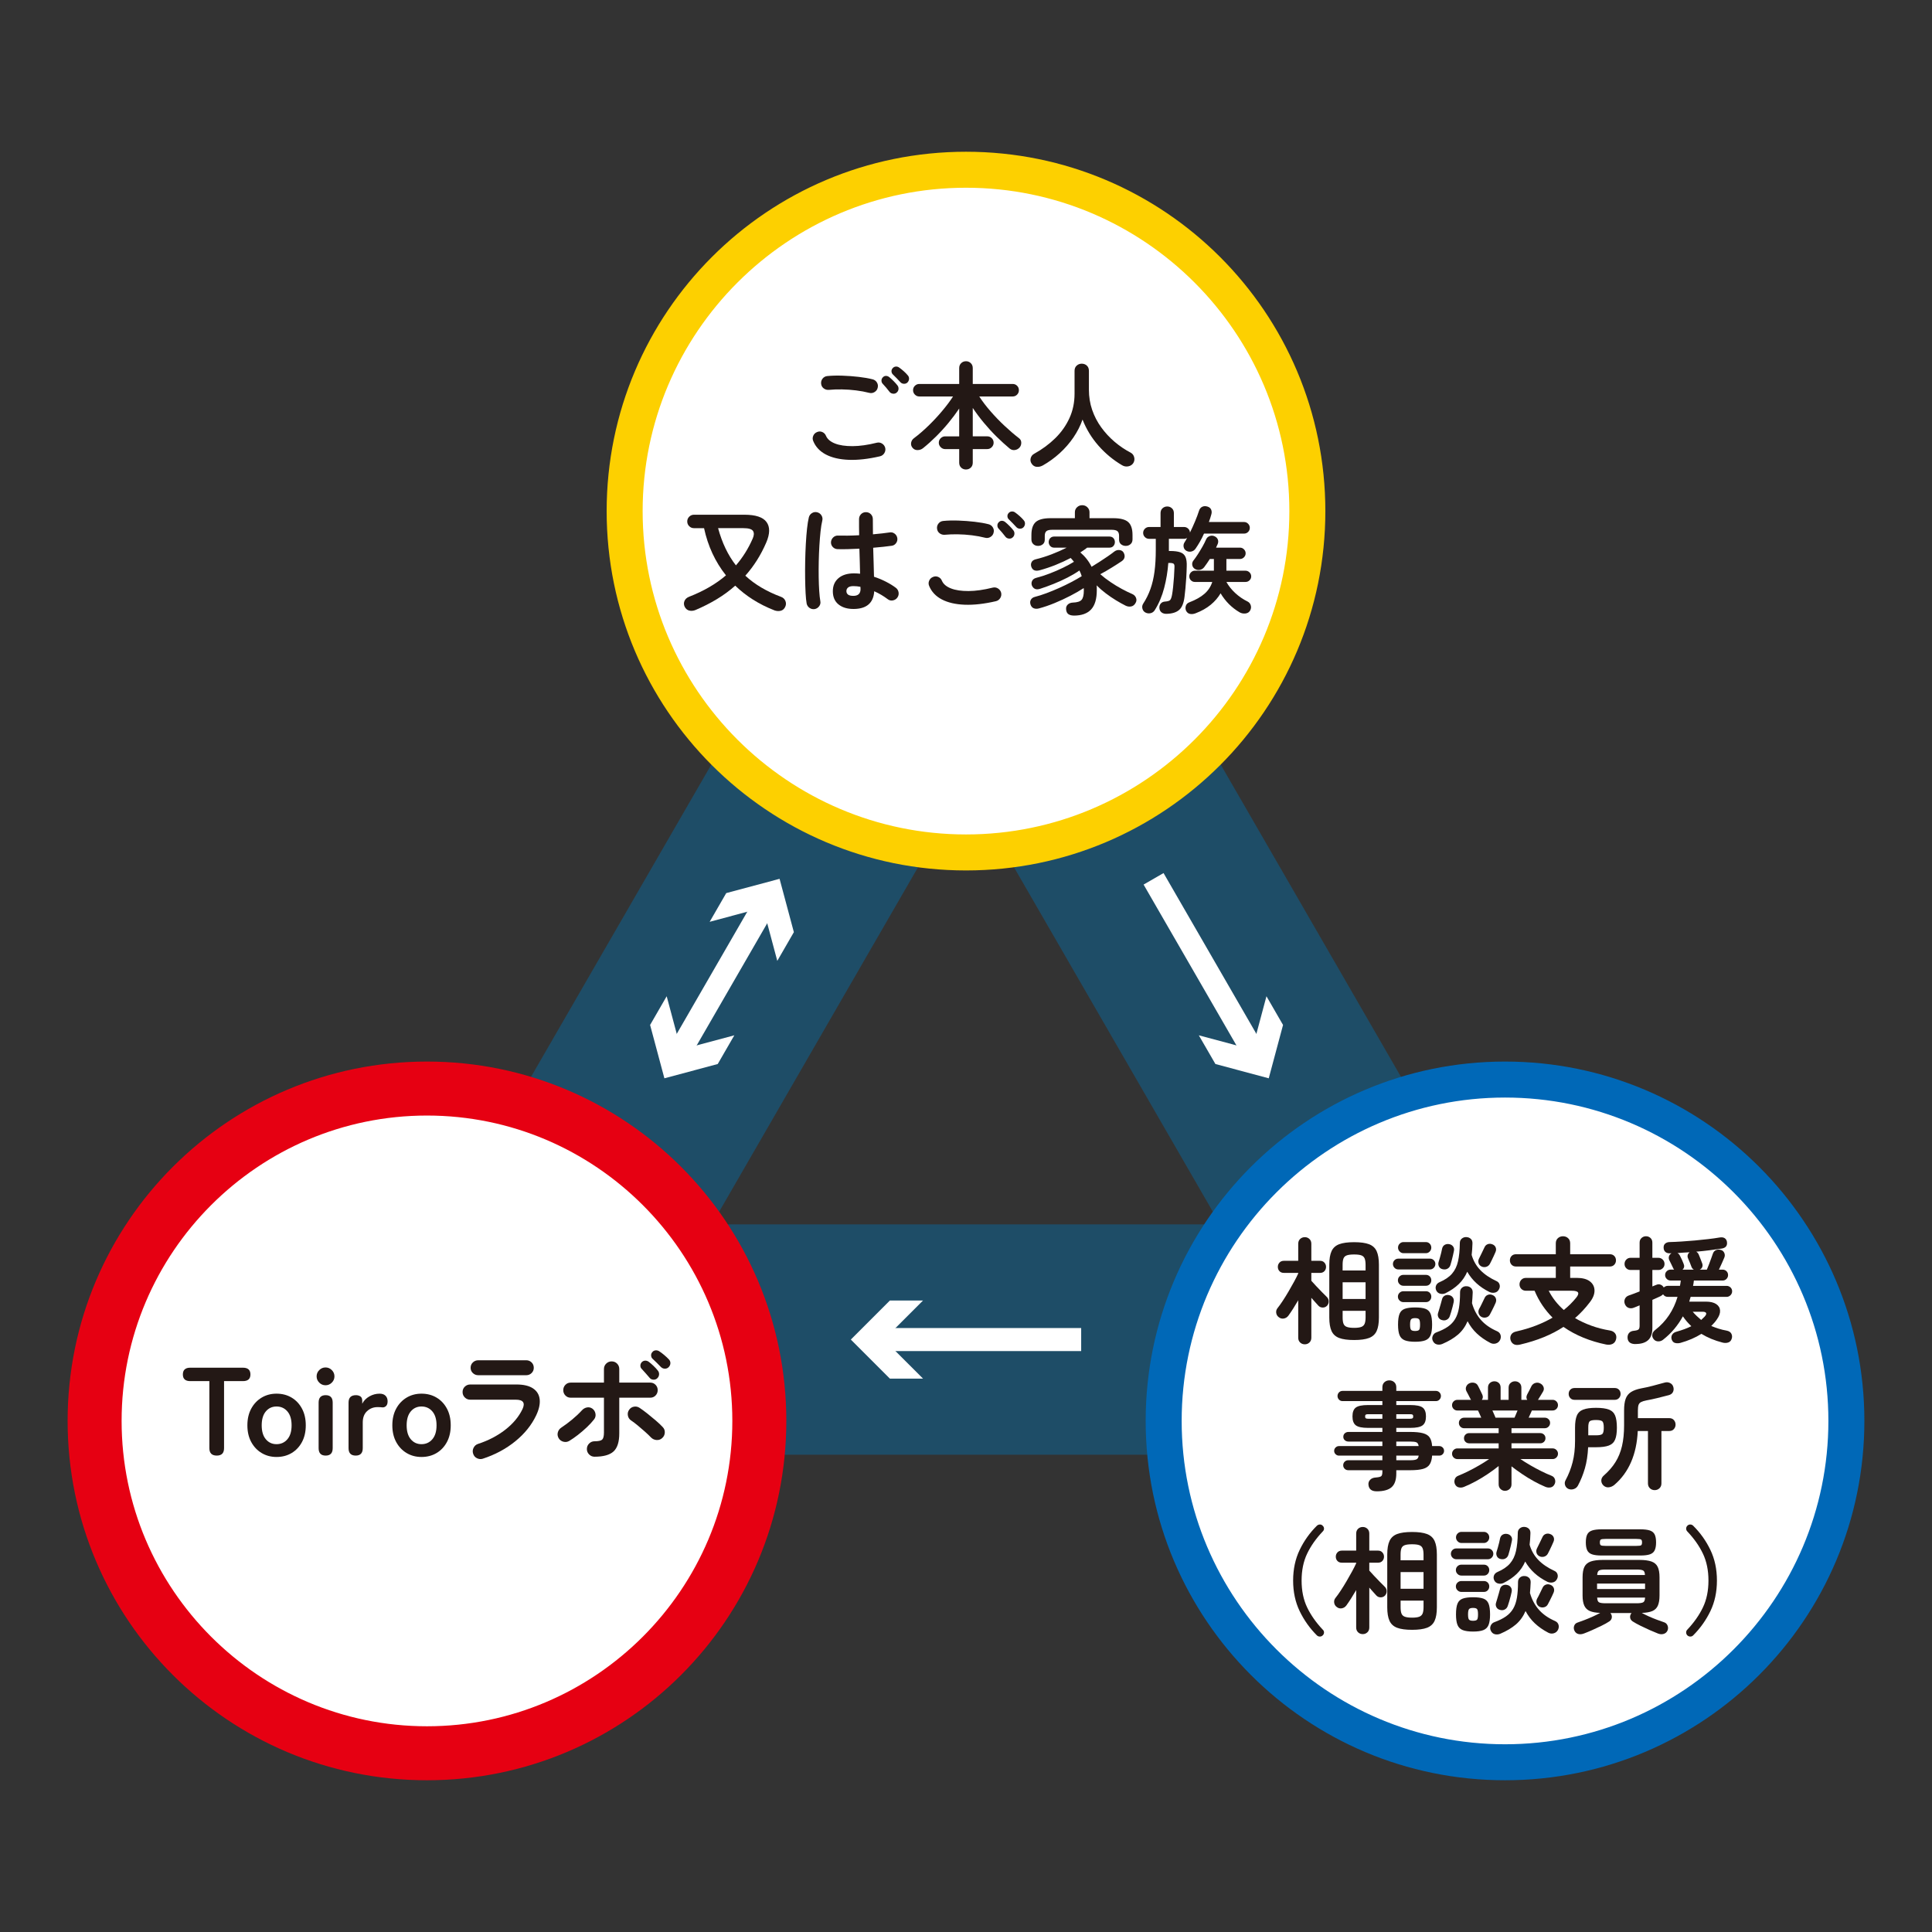
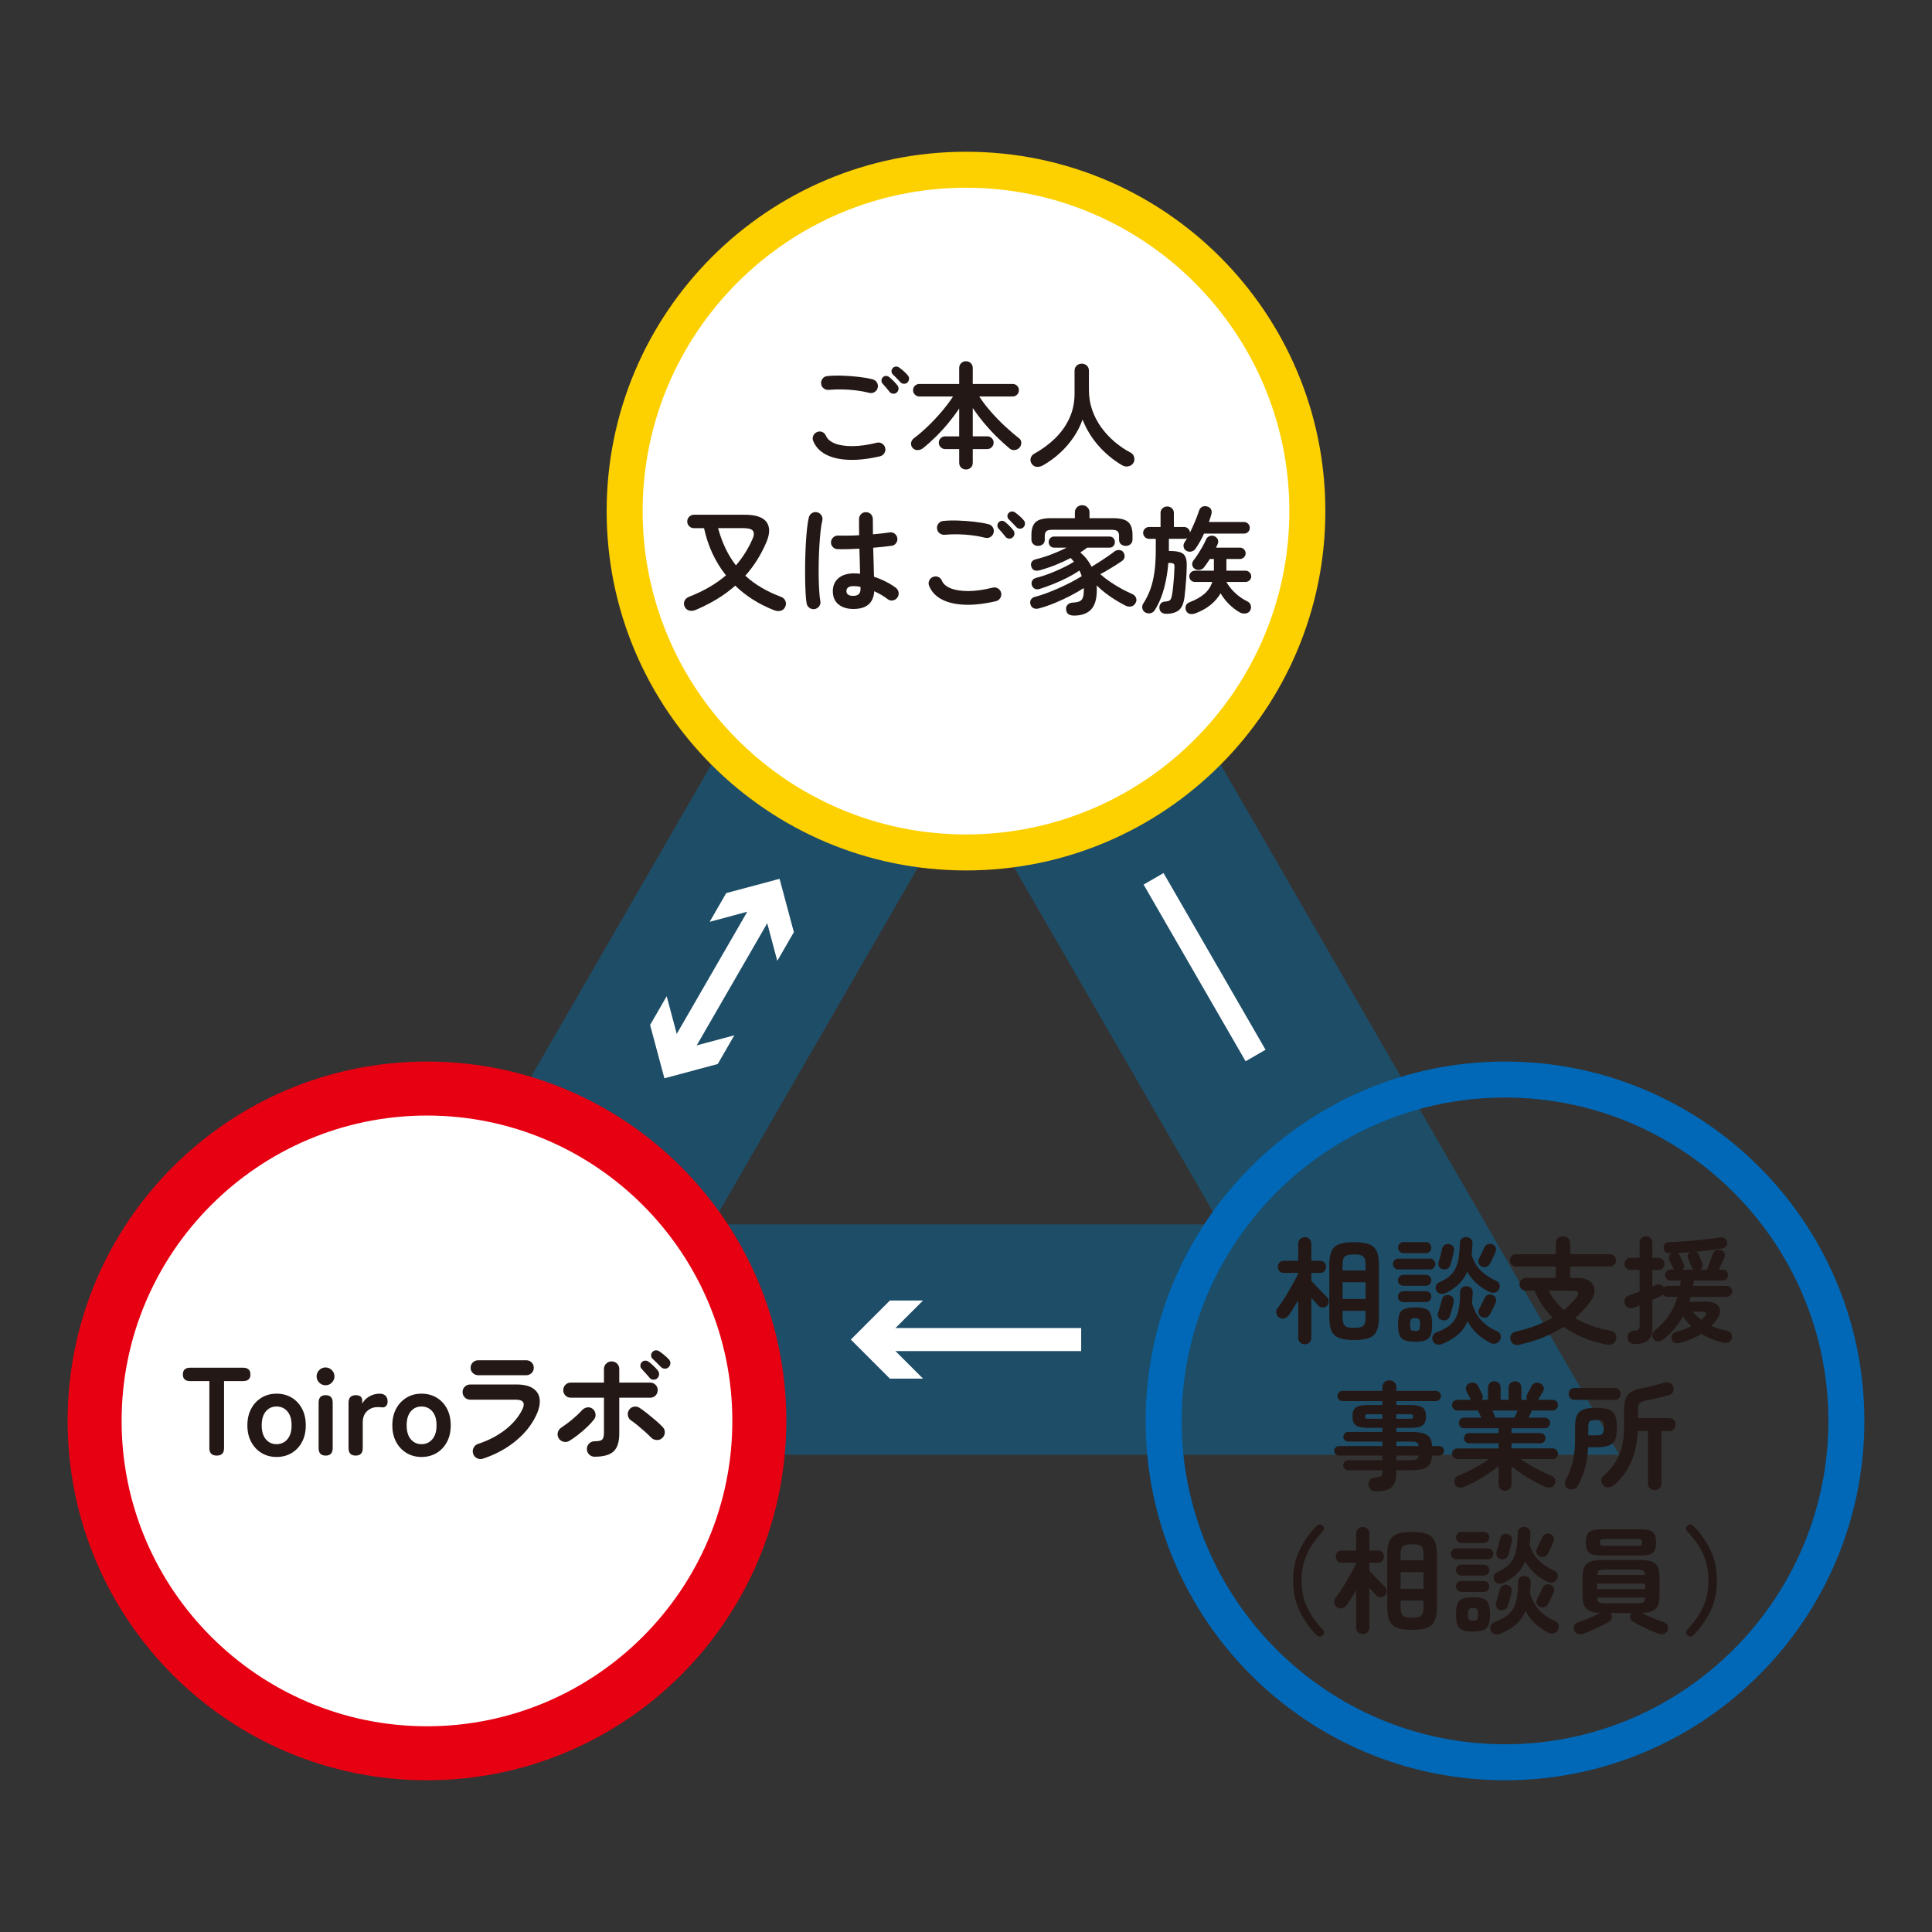
<svg xmlns="http://www.w3.org/2000/svg" id="_レイヤー_1" width="200" height="200" version="1.1" viewBox="0 0 200 200">
  <rect x="0" y="0" width="200" height="200" fill="#333333" stroke="none" />
  <defs>
    <style>
      .st0 {
        fill: #231815;
      }

      .st1 {
        stroke: #1e4d67;
        stroke-width: 23.846px;
      }

      .st1, .st2 {
        fill: none;
        stroke-miterlimit: 10;
      }

      .st3 {
        fill: #fff;
      }

      .st4 {
        fill: #0068b7;
      }

      .st5 {
        fill: #e60012;
      }

      .st6 {
        fill: #fdd000;
      }

      .st2 {
        stroke: #fff;
        stroke-width: 2.385px;
      }
    </style>
  </defs>
  <polygon class="st1" points="100 57.328 53.037 138.671 146.963 138.671 100 57.328" />
  <g>
    <path class="st3" d="M100,88.245c-19.485,0-35.337-15.853-35.337-35.337s15.853-35.337,35.337-35.337,35.337,15.852,35.337,35.337-15.852,35.337-35.337,35.337Z" />
    <path class="st6" d="M100,19.434c18.458,0,33.474,15.016,33.474,33.474s-15.016,33.474-33.474,33.474-33.474-15.016-33.474-33.474,15.016-33.474,33.474-33.474M100,15.708c-20.545,0-37.2,16.655-37.2,37.2s16.655,37.2,37.2,37.2,37.2-16.655,37.2-37.2S120.545,15.708,100,15.708h0Z" />
  </g>
  <g>
    <path class="st0" d="M91.1,47.235c-1.208.28-2.286.402-3.234.366-.948-.036-1.736-.218-2.364-.546s-1.066-.792-1.314-1.393c-.08-.184-.08-.367,0-.552.08-.184.212-.312.396-.384.184-.08.366-.08.546,0s.306.212.378.396c.152.345.464.608.936.792.472.185,1.078.274,1.818.271.74-.004,1.574-.122,2.502-.354.2-.048.384-.018.552.09.168.108.276.259.324.45.04.192.008.372-.096.54s-.252.276-.444.324ZM89.996,40.671c-.432-.111-.894-.197-1.386-.258-.492-.06-.978-.094-1.458-.102s-.928.008-1.344.048c-.2.016-.378-.034-.534-.15-.156-.115-.246-.273-.27-.474s.024-.378.144-.534.28-.246.48-.27c.48-.049,1.008-.062,1.584-.042.576.02,1.138.062,1.686.126.548.063,1.026.147,1.434.252.192.048.34.155.444.323.104.169.132.349.084.54-.04.192-.146.343-.318.45-.172.108-.354.139-.546.09ZM92.828,40.635c-.104.096-.232.136-.384.119-.152-.016-.272-.079-.36-.191-.088-.12-.202-.262-.342-.426-.14-.164-.27-.311-.39-.438-.072-.088-.106-.196-.102-.324.004-.128.058-.239.162-.336.088-.088.194-.13.318-.126s.238.05.342.139c.12.096.262.226.426.39.164.164.298.313.402.45.088.111.126.239.114.384-.012.144-.074.264-.186.36ZM93.943,39.59c-.096.097-.218.143-.366.139-.148-.004-.27-.059-.366-.162-.104-.112-.23-.246-.378-.402-.148-.155-.286-.294-.414-.414-.08-.079-.124-.182-.132-.306-.008-.124.036-.238.132-.342.088-.097.196-.148.324-.156.127-.008.244.028.348.108.128.088.278.208.45.359.172.152.314.296.426.433.096.104.142.226.138.365-.004.141-.058.267-.162.378Z" />
    <path class="st0" d="M100.004,48.603c-.201,0-.369-.064-.504-.192s-.204-.3-.204-.516v-1.404h-1.452c-.176,0-.33-.066-.462-.198s-.198-.285-.198-.462c0-.184.066-.34.198-.468s.286-.192.462-.192h1.452v-2.88c-.328.488-.696.98-1.104,1.477-.408.496-.839.968-1.29,1.416-.452.448-.902.852-1.351,1.212-.16.128-.348.193-.564.198-.216.004-.392-.078-.528-.246-.128-.16-.174-.336-.138-.528.036-.192.138-.348.306-.468.48-.36.97-.782,1.47-1.267.5-.483.975-.991,1.422-1.523.448-.532.828-1.038,1.141-1.519h-3.492c-.176,0-.328-.063-.456-.191s-.192-.28-.192-.456c0-.185.064-.338.192-.462s.28-.187.456-.187h4.128v-1.644c0-.208.068-.378.204-.51.136-.133.304-.198.504-.198.192,0,.355.065.492.198.136.132.204.302.204.51v1.644h4.128c.184,0,.338.062.462.187s.186.277.186.462c0,.176-.062.328-.186.456s-.278.191-.462.191h-3.456c.319.496.708,1.007,1.164,1.53.456.524.939,1.026,1.452,1.506.512.48,1.012.908,1.5,1.284.151.112.229.264.233.456s-.05.356-.162.492c-.128.151-.292.244-.491.275-.2.032-.385-.02-.553-.155-.432-.36-.876-.765-1.332-1.212-.456-.448-.896-.927-1.319-1.435-.425-.508-.812-1.025-1.164-1.554v2.939h1.5c.184,0,.34.064.468.192s.192.284.192.468c0,.177-.064.33-.192.462s-.284.198-.468.198h-1.5v1.404c0,.216-.068.388-.204.516-.137.128-.3.192-.492.192Z" />
    <path class="st0" d="M107.924,48.195c-.192.104-.395.147-.605.132-.213-.016-.387-.124-.522-.324-.12-.176-.154-.365-.102-.569.052-.204.174-.358.365-.462.824-.456,1.55-.992,2.179-1.608.628-.616,1.117-1.31,1.47-2.082.352-.771.528-1.614.528-2.526v-2.363c0-.232.073-.414.222-.546.147-.133.322-.198.521-.198.208,0,.385.065.528.198.145.132.216.313.216.546v1.956c0,.735.112,1.43.336,2.082.225.651.536,1.254.937,1.806.399.552.859,1.05,1.38,1.494.52.443,1.08.822,1.68,1.134.185.104.302.262.354.474.052.213.021.41-.09.595-.12.184-.294.298-.522.342-.228.044-.442.006-.642-.114-.912-.536-1.725-1.208-2.437-2.016-.712-.809-1.264-1.712-1.656-2.712-.224.64-.538,1.256-.941,1.848-.404.592-.878,1.136-1.422,1.632s-1.137.924-1.776,1.284Z" />
    <path class="st0" d="M80.167,63.183c-.8-.312-1.538-.683-2.214-1.11-.676-.428-1.29-.91-1.842-1.446-.576.513-1.208.977-1.896,1.393s-1.428.792-2.22,1.128c-.216.088-.428.107-.636.06s-.368-.18-.48-.396c-.096-.2-.104-.398-.024-.594.08-.196.236-.343.468-.438,1.52-.592,2.796-1.332,3.828-2.22-1.112-1.4-1.868-3.028-2.268-4.885h-1.044c-.192,0-.356-.067-.492-.203-.136-.137-.204-.301-.204-.492,0-.192.068-.356.204-.492.136-.136.3-.204.492-.204h5.22c1.16,0,1.924.252,2.292.756.368.504.36,1.208-.024,2.112-.56,1.304-1.284,2.452-2.172,3.444.504.464,1.062.876,1.674,1.235.612.36,1.282.677,2.01.948.224.08.378.22.462.42s.082.4-.006.6c-.104.232-.262.374-.474.427-.212.052-.43.037-.654-.042ZM76.184,58.527c.352-.408.672-.842.96-1.302s.544-.946.768-1.458c.152-.336.166-.603.042-.798-.125-.196-.458-.295-1.002-.295h-2.616c.416,1.528,1.032,2.812,1.848,3.853Z" />
    <path class="st0" d="M84.343,63.051c-.2.031-.38-.009-.54-.12-.16-.112-.26-.265-.3-.456-.048-.265-.084-.624-.108-1.08s-.04-.968-.048-1.536c-.008-.568-.006-1.158.006-1.771.012-.611.034-1.207.066-1.787.032-.58.074-1.108.126-1.584.052-.477.114-.862.186-1.158.048-.192.156-.34.324-.444.168-.104.348-.132.54-.084.192.048.34.156.444.324.104.168.132.348.084.54-.072.296-.132.668-.18,1.116-.048.447-.088.938-.12,1.47-.032.532-.054,1.078-.066,1.638-.012.561-.014,1.103-.006,1.626.008.524.026,1,.054,1.428.028.429.066.778.114,1.051.04.191.002.367-.114.527-.116.16-.27.26-.462.301ZM88.339,63.039c-.64,0-1.154-.158-1.542-.474-.388-.316-.582-.77-.582-1.362,0-.567.194-1.018.582-1.35s.922-.498,1.602-.498c.208,0,.42.012.636.036-.008-.376-.018-.786-.03-1.23-.012-.443-.026-.897-.042-1.362-.424.024-.834.041-1.23.049s-.738.008-1.026,0c-.2-.008-.366-.082-.498-.223-.132-.14-.194-.31-.186-.51.016-.192.094-.354.234-.486.14-.132.306-.193.498-.186.28.008.61.01.99.006.38-.004.778-.018,1.194-.042-.008-.304-.012-.596-.012-.876v-.792c0-.2.068-.37.204-.51s.304-.21.504-.21c.208,0,.38.07.516.21s.204.31.204.51c0,.248.002.504.006.768.004.265.006.532.006.805.352-.032.674-.064.966-.097.292-.031.538-.063.738-.096.192-.04.368-.002.528.114.16.116.256.27.288.462.032.192-.01.368-.126.528-.116.16-.27.252-.462.275-.224.032-.502.066-.834.103s-.69.07-1.074.102c.016.561.032,1.101.048,1.62.016.521.028.98.036,1.38.44.145.854.316,1.242.517.388.199.726.407,1.014.624.16.119.256.277.288.474.032.196-.008.374-.12.534-.112.16-.266.26-.462.3-.196.04-.374,0-.534-.12-.2-.151-.42-.3-.66-.444-.24-.144-.488-.271-.744-.384-.08,1.225-.8,1.836-2.16,1.836ZM88.339,61.683c.496,0,.744-.236.744-.708,0-.024-.002-.057-.006-.097-.004-.04-.006-.084-.006-.132-.24-.048-.484-.072-.732-.072s-.43.049-.546.145c-.116.096-.174.22-.174.372s.056.271.168.36c.112.088.296.132.552.132Z" />
    <path class="st0" d="M103.1,62.235c-1.208.28-2.286.402-3.234.366-.948-.036-1.736-.218-2.364-.546s-1.066-.792-1.314-1.393c-.08-.184-.08-.367,0-.552.08-.184.212-.312.396-.384.184-.08.366-.08.546,0s.306.212.378.396c.152.345.464.608.937.792.472.185,1.077.274,1.818.271.74-.004,1.574-.122,2.502-.354.2-.048.384-.018.552.09.169.108.276.259.324.45.04.192.008.372-.096.54-.104.168-.252.276-.444.324ZM101.996,55.671c-.433-.111-.895-.197-1.386-.258-.492-.06-.979-.094-1.458-.102-.48-.008-.929.008-1.345.048-.2.016-.378-.034-.534-.15-.155-.115-.245-.273-.27-.474s.024-.378.144-.534c.12-.156.28-.246.48-.27.479-.049,1.008-.062,1.584-.042.576.02,1.138.062,1.686.126.548.063,1.026.147,1.435.252.191.048.34.155.444.323.104.169.132.349.084.54-.041.192-.146.343-.318.45-.172.108-.354.139-.546.09ZM104.828,55.635c-.104.096-.232.136-.384.119-.152-.016-.272-.079-.36-.191-.088-.12-.202-.262-.342-.426-.141-.164-.271-.311-.391-.438-.071-.088-.105-.196-.102-.324s.058-.239.162-.336c.088-.088.193-.13.317-.126s.238.05.343.139c.12.096.262.226.426.39s.298.313.402.45c.088.111.126.239.113.384-.012.144-.074.264-.186.36ZM105.944,54.59c-.097.097-.219.143-.366.139-.148-.004-.271-.059-.366-.162-.104-.112-.23-.246-.378-.402-.148-.155-.286-.294-.414-.414-.08-.079-.124-.182-.132-.306s.036-.238.132-.342c.088-.097.196-.148.324-.156s.244.028.348.108c.128.088.278.208.45.359.172.152.313.296.426.433.096.104.142.226.138.365-.004.141-.058.267-.161.378Z" />
    <path class="st0" d="M111.164,63.723c-.24,0-.431-.051-.57-.15s-.218-.27-.233-.51c-.017-.192.042-.353.174-.48s.31-.195.534-.204c.447-.016.747-.111.899-.288.152-.176.229-.491.229-.947v-.139c0-.044-.005-.086-.013-.126-.392.257-.85.521-1.374.792-.523.272-1.067.524-1.632.757-.563.231-1.102.415-1.614.552-.208.056-.392.052-.552-.012-.16-.064-.271-.196-.336-.396-.056-.184-.042-.348.042-.492.084-.144.218-.24.402-.288.376-.096.777-.224,1.206-.384.428-.16.861-.338,1.302-.534.439-.195.862-.399,1.266-.611.404-.212.767-.418,1.086-.618-.031-.104-.067-.204-.107-.3-.04-.097-.084-.192-.132-.288-.353.248-.759.49-1.219.726-.46.236-.938.454-1.434.654s-.968.372-1.416.516c-.224.072-.406.072-.546,0s-.242-.188-.306-.348c-.057-.16-.049-.316.023-.468.072-.152.208-.257.408-.312.464-.12.936-.271,1.416-.456.479-.184.938-.382,1.374-.594.436-.212.813-.418,1.134-.618-.056-.063-.11-.13-.162-.198-.052-.067-.109-.134-.174-.197-.488.256-1,.491-1.536.708-.536.216-1.092.403-1.668.563-.448.12-.736.008-.864-.336-.063-.168-.062-.328.007-.48.067-.151.205-.256.414-.312.56-.136,1.115-.31,1.668-.522.552-.212,1.071-.441,1.56-.689h-1.284c-.176,0-.316-.058-.42-.174s-.156-.25-.156-.402c0-.16.053-.296.156-.408.104-.111.244-.168.42-.168h5.7c.184,0,.326.057.426.168.101.112.15.248.15.408,0,.152-.05.286-.15.402-.1.116-.242.174-.426.174h-2.292c-.224.176-.46.34-.708.492.496.424.884.92,1.164,1.487.264-.159.542-.334.834-.521.292-.188.572-.374.84-.559.268-.184.486-.344.654-.479.176-.136.357-.194.546-.174.188.02.326.094.414.222.111.176.153.347.126.51-.028.164-.122.303-.282.414-.296.2-.644.425-1.044.672-.4.248-.796.477-1.188.685.319.28.672.55,1.056.81.384.261.771.496,1.164.708.392.212.756.391,1.092.534.184.08.312.208.384.384.072.177.064.345-.023.504-.112.225-.269.356-.469.396-.199.04-.396.012-.588-.084-.304-.152-.634-.336-.989-.552-.356-.217-.708-.456-1.057-.721-.348-.264-.666-.54-.954-.828.017.08.024.162.024.246v.259c0,.903-.196,1.567-.588,1.991-.393.424-.988.637-1.788.637ZM107.456,56.511c-.192,0-.354-.061-.486-.181s-.198-.283-.198-.492v-.456c0-.632.15-1.079.45-1.344.3-.264.814-.396,1.542-.396h2.508v-.612c0-.208.074-.382.223-.521.147-.141.325-.211.534-.211s.386.07.533.211c.148.14.223.313.223.521v.612h2.447c.736,0,1.255.132,1.555.396.3.265.45.712.45,1.344v.456c0,.209-.068.372-.204.492-.137.12-.301.181-.492.181-.192,0-.356-.057-.492-.168-.136-.112-.204-.272-.204-.48v-.396c0-.225-.056-.385-.168-.48s-.316-.144-.612-.144h-6.132c-.296,0-.5.048-.611.144-.112.096-.168.256-.168.48v.396c0,.208-.068.368-.204.48-.137.111-.301.168-.492.168Z" />
    <path class="st0" d="M120.788,63.543c-.225.008-.404-.04-.54-.144-.137-.104-.212-.256-.229-.456-.008-.2.044-.36.156-.48.112-.119.26-.184.444-.191.231-.017.394-.061.485-.132.093-.072.166-.256.223-.553.04-.216.078-.491.114-.827.035-.337.065-.685.09-1.045.023-.359.04-.68.048-.96.016-.199-.011-.33-.078-.39-.068-.06-.21-.09-.426-.09h-.132c-.064.872-.206,1.732-.427,2.58-.22.848-.542,1.612-.966,2.292-.104.176-.252.286-.444.33-.191.044-.376.018-.552-.078-.151-.088-.25-.222-.294-.402-.044-.18-.018-.346.078-.498.312-.479.564-.989.756-1.529.192-.54.332-1.141.42-1.801.088-.659.132-1.414.132-2.262v-1.128h-.695c-.168,0-.312-.06-.433-.18-.119-.12-.18-.265-.18-.433s.061-.312.18-.432c.12-.12.265-.18.433-.18h1.188v-1.44c0-.208.068-.374.204-.498s.3-.186.492-.186c.184,0,.344.062.479.186.137.124.204.29.204.498v1.44h1.057c.16,0,.3.056.42.168.12.111.184.248.191.407.185-.376.36-.764.528-1.163.168-.4.304-.765.408-1.093.063-.199.176-.338.336-.414.16-.075.34-.082.54-.018.184.056.31.16.378.312.067.152.074.32.018.505-.031.128-.069.256-.113.384s-.09.26-.139.396h3.637c.168,0,.31.061.426.181.116.119.174.26.174.42,0,.168-.058.31-.174.426s-.258.174-.426.174h-4.141c-.128.288-.266.562-.414.822-.147.26-.302.506-.462.737-.104.152-.246.251-.426.295s-.35.021-.51-.066-.258-.218-.294-.39-.011-.33.078-.475c.096-.144.188-.304.275-.479-.088.063-.191.096-.312.096h-1.572v1.26h.108c.464,0,.823.046,1.08.139.256.092.434.254.533.485.101.232.143.561.126.984-.008.376-.023.758-.048,1.146-.023.389-.052.755-.084,1.099s-.063.64-.096.888c-.08.656-.267,1.11-.559,1.362s-.718.386-1.277.401ZM123.776,63.483c-.2.08-.391.104-.57.072-.18-.032-.318-.137-.414-.312-.08-.168-.092-.342-.036-.521.056-.181.184-.307.384-.378.648-.248,1.164-.54,1.548-.876.385-.337.652-.744.805-1.225h-1.8c-.16,0-.297-.056-.408-.168-.112-.112-.168-.248-.168-.408,0-.159.056-.298.168-.414.111-.115.248-.174.408-.174h1.968v-1.212h-.42c-.097.152-.194.3-.294.444-.101.144-.198.28-.294.408-.12.151-.272.244-.456.275-.185.032-.356-.004-.517-.107-.144-.097-.229-.229-.258-.396s.01-.319.114-.456c.151-.191.31-.416.474-.672s.322-.518.475-.786c.151-.268.275-.514.371-.738.072-.168.196-.283.372-.348.176-.063.353-.052.528.036.16.08.266.192.318.336.052.144.046.296-.019.456-.032.056-.06.116-.084.18-.023.064-.052.128-.084.192h2.473c.159,0,.298.058.413.174.116.116.175.254.175.414s-.059.298-.175.414c-.115.116-.254.174-.413.174h-1.404v1.212h1.979c.16,0,.298.059.414.174.116.116.174.255.174.414,0,.16-.058.296-.174.408s-.254.168-.414.168h-1.979c.231.416.538.8.918,1.152.38.352.806.644,1.278.876.159.08.268.21.323.39.057.18.036.358-.06.534-.104.184-.267.288-.486.312-.22.024-.422-.016-.605-.119-.816-.48-1.473-1.137-1.969-1.969-.256.44-.598.836-1.025,1.188-.429.352-.946.644-1.554.876Z" />
  </g>
  <g>
    <path class="st3" d="M44.2,181.497c-18.971,0-34.406-15.434-34.406-34.404s15.435-34.405,34.406-34.405,34.405,15.434,34.405,34.405-15.434,34.404-34.405,34.404Z" />
    <path class="st5" d="M44.2,115.481c17.43,0,31.611,14.181,31.611,31.611s-14.181,31.611-31.611,31.611-31.611-14.181-31.611-31.611,14.181-31.611,31.611-31.611M44.2,109.892c-20.545,0-37.2,16.655-37.2,37.2s16.655,37.2,37.2,37.2,37.2-16.655,37.2-37.2-16.655-37.2-37.2-37.2h0Z" />
  </g>
  <g>
    <path class="st0" d="M22.44,150.682c-.512,0-.767-.256-.767-.767v-6.942h-1.976c-.511,0-.767-.229-.767-.689,0-.468.256-.701.767-.701h5.447c.52,0,.78.233.78.701,0,.46-.26.689-.78.689h-1.95v6.942c0,.511-.251.767-.754.767Z" />
    <path class="st0" d="M28.625,150.825c-.572,0-1.085-.136-1.541-.409-.455-.272-.814-.654-1.079-1.144-.264-.49-.396-1.064-.396-1.723s.132-1.233.396-1.723c.265-.489.624-.871,1.079-1.144.455-.273.969-.41,1.541-.41.589,0,1.112.137,1.566.41.455.272.812.654,1.073,1.144.26.489.39,1.063.39,1.723s-.13,1.232-.39,1.723c-.26.489-.618.871-1.073,1.144-.455.273-.977.409-1.566.409ZM28.625,149.5c.459,0,.834-.169,1.125-.508.291-.338.436-.818.436-1.442s-.145-1.105-.436-1.443-.665-.507-1.125-.507c-.451,0-.819.169-1.105.507s-.429.819-.429,1.443.143,1.104.429,1.442c.286.339.654.508,1.105.508Z" />
    <path class="st0" d="M33.699,143.402c-.251,0-.468-.091-.65-.272-.182-.183-.273-.398-.273-.65s.091-.468.273-.649c.182-.183.398-.273.65-.273s.468.091.65.273c.182.182.273.398.273.649s-.091.468-.273.65c-.182.182-.399.272-.65.272ZM33.712,150.682c-.485,0-.728-.256-.728-.767v-4.72c0-.511.243-.767.728-.767s.728.256.728.767v4.72c0,.511-.243.767-.728.767Z" />
    <path class="st0" d="M36.823,150.682c-.494,0-.741-.256-.741-.767v-4.72c0-.511.255-.767.767-.767.173,0,.325.041.455.123.13.083.195.236.195.462v.299c.156-.312.401-.563.734-.754s.687-.286,1.06-.286c.269,0,.475.071.618.215.143.143.214.336.214.578,0,.226-.057.391-.169.494-.113.104-.243.147-.39.13-.069-.009-.143-.015-.221-.02-.078-.004-.165-.006-.26-.006-.425,0-.787.139-1.085.416s-.448.667-.448,1.17v2.665c0,.511-.243.767-.728.767Z" />
    <path class="st0" d="M43.63,150.825c-.572,0-1.085-.136-1.541-.409-.455-.272-.814-.654-1.079-1.144-.264-.49-.396-1.064-.396-1.723s.132-1.233.396-1.723c.265-.489.624-.871,1.079-1.144.455-.273.969-.41,1.541-.41.589,0,1.112.137,1.566.41.455.272.812.654,1.073,1.144.26.489.39,1.063.39,1.723s-.13,1.232-.39,1.723c-.26.489-.618.871-1.073,1.144-.455.273-.977.409-1.566.409ZM43.63,149.5c.459,0,.834-.169,1.125-.508.291-.338.436-.818.436-1.442s-.145-1.105-.436-1.443-.665-.507-1.125-.507c-.451,0-.819.169-1.105.507s-.429.819-.429,1.443.143,1.104.429,1.442c.286.339.654.508,1.105.508Z" />
    <path class="st0" d="M49.979,151.007c-.208.061-.41.043-.604-.052-.195-.096-.328-.252-.396-.469-.07-.208-.054-.411.045-.61s.253-.334.461-.403c1.066-.347,2.004-.834,2.814-1.463.81-.628,1.406-1.341,1.788-2.138.303-.65.073-.976-.689-.976h-4.719c-.217,0-.403-.075-.559-.228-.156-.151-.234-.34-.234-.565s.078-.411.234-.559c.156-.147.342-.222.559-.222h4.784c.745,0,1.319.137,1.723.41.403.272.63.649.682,1.131.052.48-.069,1.033-.364,1.657-.477,1.006-1.198,1.9-2.165,2.685s-2.086,1.385-3.36,1.801ZM49.511,142.362c-.217,0-.403-.073-.559-.221-.156-.147-.234-.329-.234-.546,0-.226.078-.411.234-.56.156-.146.342-.221.559-.221h4.966c.216,0,.4.074.552.221.151.148.228.334.228.56,0,.217-.076.398-.228.546-.152.147-.336.221-.552.221h-4.966Z" />
    <path class="st0" d="M58.933,149.161c-.19.113-.394.142-.611.085s-.381-.18-.494-.37c-.112-.199-.139-.403-.078-.611.061-.208.186-.373.377-.494.355-.234.721-.507,1.099-.819.377-.312.712-.628,1.007-.948.147-.165.323-.267.526-.306s.392.002.565.123c.173.13.28.304.319.521.039.217-.007.411-.137.585-.217.277-.473.555-.767.832s-.598.537-.91.78c-.312.242-.611.45-.897.623ZM61.546,150.799c-.217,0-.403-.078-.559-.234-.156-.156-.234-.342-.234-.559,0-.226.078-.416.234-.572.156-.156.342-.234.559-.234.407,0,.671-.058.793-.175.121-.117.182-.362.182-.734v-3.602h-3.445c-.217,0-.398-.075-.546-.228-.147-.151-.221-.336-.221-.553s.073-.4.221-.552.329-.228.546-.228h3.445v-1.404c0-.226.078-.414.234-.565.156-.151.342-.228.559-.228.225,0,.414.076.565.228.151.151.228.34.228.565v1.404h3.211c.216,0,.398.076.546.228s.221.336.221.552-.074.401-.221.553c-.147.152-.33.228-.546.228h-3.211v3.692c0,.884-.197,1.508-.592,1.872-.394.363-1.051.546-1.969.546ZM68.541,148.876c-.165.147-.358.212-.579.194-.221-.017-.41-.104-.565-.26-.165-.173-.371-.37-.618-.592-.247-.221-.499-.438-.754-.649-.256-.213-.488-.388-.696-.526-.182-.122-.292-.291-.331-.508-.039-.216.002-.411.123-.585.122-.182.288-.292.501-.331.212-.039.409.002.591.123.225.147.485.339.78.572.295.234.587.475.877.722.291.247.535.479.735.695.156.156.228.35.214.579s-.106.418-.279.565ZM68.033,142.687c-.113.104-.249.149-.409.137-.161-.013-.289-.08-.384-.201-.104-.122-.234-.271-.39-.449-.156-.177-.299-.336-.429-.475-.087-.086-.13-.196-.13-.331s.052-.258.156-.37c.104-.096.223-.144.357-.144s.258.044.371.13c.139.104.299.243.481.416.182.174.33.334.442.481.095.112.139.247.13.402-.009.156-.074.291-.195.403ZM68.423,141.517c-.113-.121-.251-.262-.416-.423-.165-.16-.316-.305-.455-.436-.086-.077-.136-.186-.149-.324s.033-.265.137-.377c.086-.104.199-.161.338-.169.138-.009.264.025.377.104.139.087.303.21.494.37.19.161.351.311.481.449.112.112.169.245.169.396s-.057.288-.169.409c-.104.112-.236.169-.396.169s-.297-.057-.41-.169Z" />
  </g>
  <g>
-     <path class="st3" d="M155.8,182.428c-19.485,0-35.337-15.852-35.337-35.336s15.852-35.337,35.337-35.337,35.337,15.852,35.337,35.337-15.852,35.336-35.337,35.336Z" />
    <path class="st4" d="M155.8,113.618c18.458,0,33.474,15.016,33.474,33.474s-15.016,33.474-33.474,33.474-33.474-15.016-33.474-33.474,15.016-33.474,33.474-33.474M155.8,109.892c-20.545,0-37.2,16.655-37.2,37.2s16.655,37.2,37.2,37.2,37.2-16.655,37.2-37.2-16.655-37.2-37.2-37.2h0Z" />
  </g>
  <g>
    <path class="st0" d="M135.076,139.163c-.192,0-.354-.062-.486-.187s-.198-.29-.198-.498v-3.876c-.176.305-.352.594-.527.87-.177.276-.341.519-.492.726-.12.16-.276.259-.469.295-.191.035-.367-.011-.527-.139-.152-.111-.24-.262-.265-.45-.023-.188.024-.354.145-.498.16-.199.34-.451.54-.756.2-.304.402-.63.605-.978.204-.348.395-.685.57-1.008.176-.324.316-.603.42-.834v-.061h-1.488c-.191,0-.344-.06-.455-.18-.112-.12-.168-.268-.168-.444,0-.168.056-.313.168-.438.111-.124.264-.187.455-.187h1.488v-1.764c0-.208.066-.374.198-.498s.294-.186.486-.186c.184,0,.342.062.474.186s.198.29.198.498v1.764h.912c.184,0,.331.062.443.187s.168.27.168.438c0,.177-.056.324-.168.444s-.26.18-.443.18h-.912v.816c.128.144.294.326.498.546s.407.432.611.636l.475.475c.136.128.208.279.216.455.008.177-.048.333-.168.469-.12.128-.271.191-.45.191s-.33-.063-.45-.191c-.088-.097-.197-.218-.33-.366-.132-.148-.266-.298-.401-.45v4.128c0,.208-.066.374-.198.498s-.29.187-.474.187ZM140.176,138.718c-.656,0-1.17-.07-1.542-.21-.372-.141-.636-.38-.792-.72s-.234-.807-.234-1.398v-5.472c0-.592.078-1.059.234-1.398s.42-.58.792-.72.886-.21,1.542-.21,1.17.07,1.542.21.636.38.792.72.234.807.234,1.398v5.472c0,.592-.078,1.059-.234,1.398s-.42.579-.792.72c-.372.14-.886.21-1.542.21ZM138.988,131.518h2.376v-.576c0-.288-.032-.51-.097-.666-.063-.155-.18-.264-.348-.323-.168-.061-.416-.091-.744-.091s-.578.03-.75.091c-.172.06-.288.168-.348.323-.061.156-.09.378-.09.666v.576ZM138.988,134.47h2.376v-1.728h-2.376v1.728ZM140.176,137.459c.328,0,.576-.032.744-.097.168-.063.284-.174.348-.33.064-.155.097-.378.097-.665v-.673h-2.376v.673c0,.287.029.51.09.665.06.156.176.267.348.33.172.064.422.097.75.097Z" />
    <path class="st0" d="M144.748,131.411c-.152,0-.282-.057-.391-.168-.107-.112-.161-.244-.161-.396,0-.151.054-.282.161-.39.108-.108.238-.162.391-.162h3.288c.151,0,.281.054.39.162.108.107.162.238.162.39,0,.152-.054.284-.162.396-.108.111-.238.168-.39.168h-3.288ZM145.275,133.102c-.151,0-.283-.056-.396-.168-.112-.111-.168-.244-.168-.396,0-.16.056-.294.168-.402s.244-.162.396-.162h2.341c.159,0,.292.054.396.162s.156.242.156.402c0,.151-.053.284-.156.396-.104.112-.236.168-.396.168h-2.341ZM145.275,134.795c-.151,0-.283-.056-.396-.168s-.168-.244-.168-.396c0-.16.056-.294.168-.401.112-.108.244-.162.396-.162h2.341c.159,0,.292.054.396.162.104.107.156.241.156.401,0,.152-.053.284-.156.396s-.236.168-.396.168h-2.341ZM145.288,129.73c-.152,0-.284-.058-.396-.174s-.168-.25-.168-.402c0-.159.056-.296.168-.407.112-.112.244-.168.396-.168h2.315c.16,0,.294.056.402.168.108.111.162.248.162.407,0,.152-.054.286-.162.402s-.242.174-.402.174h-2.315ZM146.488,138.898c-.448,0-.803-.05-1.062-.149-.26-.101-.442-.278-.546-.534-.104-.256-.156-.62-.156-1.092,0-.488.052-.86.156-1.116.104-.256.286-.43.546-.522.26-.092.614-.138,1.062-.138.455,0,.812.046,1.067.138.256.093.437.267.54.522s.156.628.156,1.116c0,.472-.053.836-.156,1.092s-.284.434-.54.534c-.256.1-.612.149-1.067.149ZM146.488,137.782c.216,0,.355-.039.42-.119.063-.08.096-.26.096-.54s-.032-.462-.096-.546c-.064-.084-.204-.126-.42-.126-.209,0-.347.042-.414.126-.068.084-.103.266-.103.546s.034.46.103.54c.067.08.205.119.414.119ZM149.308,139.127c-.2.08-.392.094-.576.042-.184-.053-.319-.174-.407-.366-.08-.168-.083-.34-.007-.516.076-.177.202-.296.379-.36.479-.176.877-.374,1.193-.594.316-.221.566-.486.75-.798.185-.312.314-.692.391-1.141.075-.448.113-.987.113-1.62,0-.199.066-.355.198-.468s.286-.164.462-.156c.184,0,.34.059.468.175.128.115.188.277.181.485-.017.393-.04.756-.072,1.092.184.656.483,1.227.9,1.71.415.484.979.883,1.691,1.194.184.08.304.206.36.378.056.172.04.35-.048.534-.097.184-.242.304-.438.36-.196.056-.386.035-.57-.061-.536-.28-.998-.602-1.386-.966s-.71-.79-.966-1.278c-.24.561-.572,1.022-.996,1.387-.424.363-.964.686-1.62.966ZM149.644,133.871c-.176.08-.357.098-.546.054-.188-.044-.326-.154-.414-.33-.08-.168-.09-.334-.03-.498.061-.164.183-.286.366-.366.561-.24.99-.531,1.29-.876.3-.344.508-.773.624-1.29.116-.516.178-1.142.187-1.878,0-.199.067-.355.204-.468.136-.112.292-.164.468-.156.184.008.338.068.462.181.124.111.182.271.174.479-.008.216-.018.422-.03.618-.012.196-.029.386-.054.57.176.607.476,1.132.9,1.571.424.44.983.82,1.68,1.141.16.071.264.191.312.359.049.168.024.336-.071.504-.097.177-.236.284-.42.324-.185.04-.368.021-.553-.06-1.023-.504-1.792-1.204-2.304-2.101-.216.496-.508.923-.876,1.278-.368.356-.824.67-1.368.942ZM149.271,136.654c-.176-.048-.3-.146-.372-.294-.071-.147-.08-.302-.023-.462.04-.12.084-.266.132-.438s.098-.344.15-.517c.052-.172.09-.31.113-.414.04-.184.132-.315.276-.396.144-.08.3-.1.468-.06.168.031.298.115.391.252.092.136.117.296.077.479-.023.12-.06.272-.107.456-.048.185-.099.364-.15.54s-.098.32-.138.432c-.056.177-.162.305-.318.385-.155.08-.322.092-.498.035ZM149.332,131.386c-.177-.04-.3-.134-.372-.282-.072-.147-.084-.302-.036-.462.04-.12.084-.266.132-.438s.094-.347.138-.522.074-.315.091-.42c.04-.184.13-.316.27-.396.14-.08.298-.104.474-.072.169.032.301.112.396.24s.124.283.084.468c-.024.128-.059.284-.102.468-.045.185-.089.364-.133.54s-.086.324-.126.444c-.056.176-.16.304-.312.384-.152.08-.32.096-.504.048ZM153.352,131.098c-.151-.08-.25-.198-.294-.354-.044-.156-.025-.311.054-.463.072-.144.166-.336.282-.575.116-.24.21-.437.282-.588.072-.16.186-.269.342-.324s.318-.048.486.023c.16.064.27.171.33.318.06.148.054.306-.019.474-.04.097-.096.223-.168.378-.071.156-.146.312-.222.469-.076.155-.143.286-.198.39-.088.152-.216.252-.384.3s-.332.032-.492-.048ZM153.364,136.331c-.152-.088-.251-.212-.295-.372s-.025-.316.055-.469c.08-.136.174-.317.282-.546.107-.228.197-.414.27-.558.072-.168.186-.282.342-.342.156-.061.318-.055.486.018.16.064.271.17.336.318.063.148.06.31-.012.486-.04.096-.097.22-.168.371-.072.152-.146.303-.223.45-.076.148-.142.274-.197.378-.08.16-.206.265-.379.312-.172.048-.338.032-.497-.048Z" />
    <path class="st0" d="M157.384,139.186c-.264.064-.479.059-.642-.018-.164-.076-.282-.21-.354-.402-.072-.208-.06-.402.036-.582s.28-.298.552-.354c.736-.168,1.414-.372,2.034-.612s1.189-.512,1.71-.816c-.384-.384-.731-.806-1.044-1.266-.312-.46-.584-.966-.816-1.518h-.888c-.2,0-.362-.064-.486-.192s-.186-.284-.186-.468c0-.185.062-.342.186-.475.124-.132.286-.197.486-.197h3.084v-1.177h-4.116c-.191,0-.346-.062-.462-.186s-.174-.274-.174-.45c0-.184.058-.336.174-.456s.271-.18.462-.18h4.116v-1.128c0-.224.072-.402.216-.534.145-.132.32-.198.528-.198s.384.066.528.198c.144.132.216.311.216.534v1.128h4.104c.192,0,.347.06.462.18.116.12.175.272.175.456,0,.176-.059.326-.175.45-.115.124-.27.186-.462.186h-4.104v1.177h.672c.6,0,1.056.119,1.368.359.312.24.472.555.479.942s-.155.798-.491,1.229c-.456.601-.965,1.145-1.524,1.633.52.304,1.082.565,1.686.785.604.221,1.246.387,1.927.498.239.04.42.143.54.307.119.163.151.361.096.594-.057.231-.178.394-.366.486-.188.092-.41.113-.666.065-.824-.168-1.607-.404-2.352-.708s-1.433-.676-2.064-1.116c-1.231.809-2.72,1.416-4.464,1.824ZM161.884,135.61c.48-.384.904-.804,1.272-1.26.199-.24.268-.422.203-.546-.063-.124-.279-.186-.647-.186h-2.388c.376.743.896,1.407,1.56,1.991Z" />
    <path class="st0" d="M169.312,139.138c-.527,0-.804-.216-.828-.648-.008-.216.049-.388.168-.516.12-.128.292-.2.517-.216.231-.024.384-.07.456-.138.072-.068.107-.198.107-.391v-2.1c-.111.048-.218.092-.317.132-.101.04-.19.076-.271.108-.2.08-.388.086-.563.018-.177-.067-.305-.206-.384-.414-.064-.184-.057-.36.023-.528s.22-.283.42-.348c.145-.048.312-.108.504-.18.192-.072.389-.148.588-.229v-2.22h-.936c-.176,0-.324-.06-.444-.18s-.18-.269-.18-.444.06-.326.18-.45.269-.186.444-.186h.936v-1.572c0-.2.066-.36.198-.479.132-.12.286-.181.462-.181.185,0,.34.061.468.181.128.119.192.279.192.479v1.572h.624c.176,0,.326.062.45.186s.186.274.186.45-.062.324-.186.444-.274.18-.45.18h-.624v1.704c.072-.032.14-.061.204-.084.063-.024.124-.048.18-.072.176-.08.336-.088.48-.023.144.063.248.16.312.287.056-.048.118-.088.187-.119.067-.032.142-.049.222-.049h1.272c.016-.088.031-.178.048-.27.016-.092.027-.186.036-.282h-1.057c-.151,0-.284-.056-.396-.168-.112-.111-.168-.244-.168-.396,0-.16.056-.294.168-.402.111-.108.244-.162.396-.162h.372c-.048-.056-.084-.111-.107-.168-.049-.104-.11-.234-.187-.39-.076-.156-.146-.298-.21-.426-.064-.137-.074-.271-.03-.402s.13-.234.259-.306h-.168c-.185.008-.337-.036-.456-.133-.12-.096-.185-.243-.192-.443-.008-.192.05-.338.174-.438.124-.1.282-.149.475-.149.344-.008.741-.026,1.193-.055.452-.027.918-.063,1.398-.107.479-.044.941-.092,1.386-.145.444-.052.826-.105,1.146-.162.231-.04.411-.02.539.061s.208.2.24.359c.072.408-.104.648-.527.721-.368.056-.782.113-1.242.174-.46.06-.931.11-1.41.15.12.063.208.164.264.3.048.12.11.273.187.462.075.188.13.33.162.426.056.136.062.266.018.39s-.13.219-.258.282h.731c.064-.144.139-.328.223-.552s.164-.44.239-.648c.076-.208.131-.359.162-.456.064-.184.176-.308.336-.372.16-.063.337-.063.528,0,.145.049.25.148.318.301.067.151.069.308.006.468-.048.128-.13.318-.246.57s-.222.481-.318.689h.385c.159,0,.294.054.401.162.108.108.162.242.162.402,0,.151-.054.284-.162.396-.107.112-.242.168-.401.168h-2.977c-.008.097-.02.19-.036.282-.016.092-.032.182-.048.27h3.468c.16,0,.296.055.408.162.112.108.168.242.168.402,0,.152-.056.286-.168.402-.112.115-.248.174-.408.174h-3.72c-.023.08-.048.16-.072.24-.023.08-.048.164-.071.252h1.704c.472,0,.834.084,1.086.252s.386.392.401.672c.017.28-.096.588-.336.924-.08.12-.168.234-.264.342-.096.108-.2.218-.312.33.248.104.504.198.769.282.264.084.536.149.815.198.248.048.414.155.498.323s.095.345.03.528c-.064.2-.188.328-.372.384-.184.057-.38.057-.588,0-.809-.208-1.532-.508-2.172-.899-.32.199-.662.378-1.026.534-.364.155-.746.289-1.146.401-.185.048-.362.052-.534.012s-.294-.155-.366-.348c-.064-.184-.05-.354.042-.51s.25-.262.475-.318c.279-.08.546-.166.798-.258s.489-.193.714-.306c-.328-.305-.62-.645-.876-1.021-.248.456-.542.889-.882,1.296-.341.408-.73.784-1.17,1.128-.152.12-.324.176-.517.168-.191-.008-.344-.084-.456-.228-.128-.16-.174-.328-.138-.504s.134-.324.294-.444c.584-.456,1.065-.972,1.446-1.548.38-.576.67-1.204.87-1.884h-1.021c-.2,0-.36-.088-.479-.265-.057.064-.141.129-.253.192-.104.048-.229.106-.378.174-.147.068-.306.139-.474.21v2.904c0,.584-.148,1.008-.444,1.272-.296.264-.728.396-1.296.396ZM174.172,131.434h1.176c-.112-.063-.191-.156-.24-.275-.031-.097-.086-.236-.161-.421-.076-.184-.143-.34-.198-.468-.057-.12-.068-.237-.036-.354s.1-.21.204-.282c-.216.008-.431.02-.643.036-.212.016-.422.032-.63.048.112.048.2.14.265.276.063.119.134.262.21.426.075.164.13.294.162.39.111.248.075.456-.108.624ZM176.104,136.642c.064-.063.126-.124.187-.18.06-.056.118-.112.174-.168.144-.16.193-.284.15-.372-.045-.088-.167-.132-.366-.132h-1.021c.136.16.278.31.426.449.148.141.299.274.45.402Z" />
    <path class="st0" d="M142.504,154.379c-.512,0-.792-.221-.84-.66-.024-.208.031-.384.168-.528.136-.144.328-.224.576-.239.304-.024.495-.07.575-.139.08-.067.12-.218.12-.45v-.168h-3.54c-.144,0-.266-.05-.365-.149-.101-.101-.15-.223-.15-.366s.05-.266.15-.366c.1-.1.222-.149.365-.149h3.54v-.48h-4.5c-.128,0-.242-.048-.342-.144-.1-.097-.15-.212-.15-.349,0-.136.051-.252.15-.348s.214-.145.342-.145h4.5v-.468h-3.504c-.152,0-.28-.046-.384-.138-.104-.092-.156-.21-.156-.354,0-.151.052-.273.156-.365.104-.092.231-.139.384-.139h3.504v-.42h-1.487c-.608,0-1.028-.088-1.261-.264-.231-.176-.348-.484-.348-.924s.116-.746.348-.918c.232-.172.652-.258,1.261-.258h1.487v-.408h-4.128c-.144,0-.266-.052-.366-.156-.1-.104-.149-.228-.149-.372,0-.144.05-.268.149-.372.101-.104.223-.156.366-.156h4.128v-.372c0-.224.07-.399.21-.527.141-.128.311-.192.511-.192s.369.064.51.192c.14.128.21.304.21.527v.372h4.104c.145,0,.267.053.366.156.1.104.15.229.15.372,0,.145-.051.269-.15.372-.1.104-.222.156-.366.156h-4.104v.408h1.452c.615,0,1.04.086,1.271.258.232.172.349.478.349.918s-.116.748-.349.924c-.231.176-.656.264-1.271.264h-1.452v.42h1.428c.568,0,1.014.044,1.338.133.324.088.557.237.696.449s.222.507.246.882h.744c.136,0,.252.049.348.145s.145.212.145.348c0,.137-.049.252-.145.349-.096.096-.212.144-.348.144h-.744c-.024.376-.106.676-.246.9-.14.224-.37.382-.69.474-.319.092-.768.138-1.344.138h-1.428v.336c0,.656-.16,1.129-.48,1.416-.319.288-.84.433-1.56.433ZM141.616,146.867h1.487v-.469h-1.487c-.112,0-.19.017-.234.048-.044.032-.066.097-.066.192,0,.088.022.148.066.18.044.032.122.049.234.049ZM144.544,146.867h1.452c.111,0,.189-.017.233-.049.044-.031.066-.092.066-.18,0-.096-.022-.16-.066-.192-.044-.031-.122-.048-.233-.048h-1.452v.469ZM144.544,149.698h2.315c-.031-.207-.109-.338-.233-.39s-.342-.078-.654-.078h-1.428v.468ZM144.544,151.163h1.428c.312,0,.532-.03.66-.091.128-.06.204-.189.228-.39h-2.315v.48Z" />
    <path class="st0" d="M155.8,154.331c-.176,0-.33-.062-.462-.187s-.198-.286-.198-.485v-1.896c-.328.264-.696.534-1.104.81-.408.276-.826.53-1.254.763-.429.231-.83.424-1.206.576-.177.079-.356.102-.54.065-.185-.036-.32-.142-.408-.317-.08-.16-.092-.33-.036-.511.056-.18.176-.306.36-.378.319-.128.67-.286,1.05-.474.38-.188.758-.392,1.134-.612.376-.22.716-.434,1.021-.642h-3.288c-.152,0-.282-.055-.391-.162-.107-.108-.162-.238-.162-.391,0-.151.055-.281.162-.39.108-.107.238-.162.391-.162h4.271v-.527h-3.048c-.152,0-.28-.051-.384-.15-.104-.1-.156-.226-.156-.378s.052-.278.156-.378c.104-.101.231-.15.384-.15h3.048v-.504h-3.576c-.151,0-.28-.054-.384-.162-.104-.107-.156-.237-.156-.39s.053-.28.156-.384c.104-.104.232-.156.384-.156h1.776c-.056-.136-.116-.271-.18-.408-.064-.136-.116-.248-.156-.336h-2.136c-.152,0-.282-.054-.391-.162-.107-.107-.162-.237-.162-.39s.055-.282.162-.391c.108-.107.238-.161.391-.161h1.416c-.017-.017-.032-.04-.049-.072-.056-.112-.128-.252-.216-.42s-.16-.304-.216-.408c-.08-.16-.086-.32-.018-.48.067-.159.186-.275.354-.348.16-.063.324-.074.492-.03s.292.146.372.307c.032.056.076.142.132.258s.114.236.174.36c.061.124.106.222.139.294.088.199.071.38-.049.54h.637v-1.261c0-.208.065-.369.197-.485.133-.116.286-.175.463-.175.184,0,.337.059.462.175.124.116.186.277.186.485v1.261h.828v-1.261c0-.208.066-.369.198-.485s.285-.175.462-.175c.184,0,.34.059.468.175s.192.277.192.485v1.261h.611c-.112-.16-.116-.345-.012-.553.063-.111.144-.264.24-.456l.216-.432c.088-.152.216-.254.384-.306.168-.053.328-.042.48.029.176.08.298.2.365.36.068.16.059.32-.029.48-.057.104-.137.237-.24.401-.104.164-.192.307-.264.426-.009.009-.015.017-.019.024s-.01.017-.018.024h1.523c.152,0,.282.054.391.161.107.108.162.238.162.391s-.055.282-.162.39c-.108.108-.238.162-.391.162h-2.147c-.04.088-.09.2-.15.336-.06.137-.122.272-.186.408h1.668c.151,0,.282.052.39.156.108.104.162.231.162.384s-.054.282-.162.39c-.107.108-.238.162-.39.162h-3.444v.504h2.977c.151,0,.279.05.384.15.104.1.156.226.156.378s-.053.278-.156.378c-.104.1-.232.15-.384.15h-2.977v.527h4.26c.152,0,.282.055.391.162.107.108.162.238.162.39,0,.152-.055.282-.162.391-.108.107-.238.162-.391.162h-3.336c.305.208.643.42,1.015.636s.75.42,1.134.612c.384.191.739.352,1.067.479.185.072.305.198.36.378.056.181.04.351-.048.511-.088.176-.22.281-.396.317-.176.036-.355.019-.539-.054-.353-.145-.74-.332-1.164-.564-.425-.231-.841-.485-1.248-.762-.408-.276-.776-.542-1.104-.798v1.86c0,.199-.065.361-.198.485-.132.124-.29.187-.474.187ZM154.815,146.758h1.969c.031-.088.077-.198.138-.33.06-.132.118-.27.174-.414h-2.604c.063.145.126.282.186.414.061.132.106.242.138.33Z" />
    <path class="st0" d="M162.352,154.127c-.168-.08-.28-.208-.336-.384-.056-.177-.04-.345.048-.505.32-.592.564-1.216.732-1.871.168-.656.252-1.389.252-2.196v-1.38c0-.536.062-.952.186-1.248s.345-.504.66-.624c.316-.12.758-.181,1.326-.181.576,0,1.021.061,1.332.181.312.12.528.328.648.624.119.296.18.712.18,1.248s-.062.95-.187,1.241c-.124.293-.342.497-.653.612-.312.116-.756.174-1.332.174h-.805c-.04.824-.151,1.555-.336,2.19-.184.636-.424,1.229-.72,1.782-.096.176-.24.296-.432.359-.192.064-.38.057-.564-.023ZM163,144.911c-.185,0-.332-.061-.444-.181s-.168-.264-.168-.432c0-.176.056-.322.168-.438.112-.115.26-.174.444-.174h4.151c.185,0,.332.059.444.174.112.116.168.263.168.438,0,.168-.056.312-.168.432s-.26.181-.444.181h-4.151ZM164.416,148.583h.804c.336,0,.554-.046.654-.139.1-.092.149-.31.149-.653s-.05-.562-.149-.654c-.101-.092-.318-.138-.654-.138s-.554.044-.654.132c-.1.088-.149.304-.149.647v.805ZM171.292,154.258c-.192,0-.356-.064-.492-.192s-.204-.296-.204-.504v-5.424h-1.056c-.057,1.208-.286,2.278-.69,3.21-.404.933-.978,1.718-1.722,2.358-.168.144-.358.229-.57.258-.212.027-.401-.034-.569-.187-.152-.151-.227-.325-.223-.521s.094-.37.271-.522c.487-.424.886-.882,1.193-1.374.309-.491.534-1.048.679-1.668.144-.619.216-1.334.216-2.142v-1.548c0-.496.054-.895.162-1.194.107-.3.292-.534.552-.702s.614-.296,1.062-.384c.353-.063.74-.15,1.164-.258.424-.108.832-.218,1.225-.33.208-.064.397-.056.569.024s.286.199.343.359c.071.192.071.374,0,.546-.072.173-.213.29-.42.354-.385.104-.784.206-1.2.306-.416.101-.801.183-1.152.246-.24.048-.424.106-.552.174-.128.068-.214.168-.258.3-.044.133-.066.326-.066.582v.78h3.24c.208,0,.37.066.485.198.116.132.175.29.175.474,0,.176-.059.33-.175.462-.115.132-.277.198-.485.198h-.804v5.424c0,.208-.068.376-.204.504-.137.128-.301.192-.492.192Z" />
    <path class="st0" d="M136.324,169.295c-.736-.736-1.33-1.572-1.782-2.508-.452-.937-.678-1.992-.678-3.168s.226-2.234.678-3.175c.452-.939,1.046-1.773,1.782-2.502.088-.079.189-.121.306-.126.116-.004.214.038.294.126.088.08.134.177.138.288.004.112-.038.212-.126.3-.695.729-1.235,1.494-1.62,2.299-.384.804-.575,1.733-.575,2.79s.191,1.983.575,2.783c.385.801.925,1.568,1.62,2.305.088.079.13.178.126.294-.004.115-.05.214-.138.294-.08.08-.178.12-.294.12s-.218-.04-.306-.12Z" />
    <path class="st0" d="M141.076,169.163c-.192,0-.354-.062-.486-.187s-.198-.29-.198-.498v-3.876c-.176.305-.352.594-.527.87-.177.276-.341.519-.492.726-.12.16-.276.259-.469.295-.191.035-.367-.011-.527-.139-.152-.111-.24-.262-.265-.45-.023-.188.024-.354.145-.498.16-.199.34-.451.54-.756.2-.304.402-.63.605-.978.204-.348.395-.685.57-1.008.176-.324.316-.603.42-.834v-.061h-1.488c-.191,0-.344-.06-.455-.18-.112-.12-.168-.268-.168-.444,0-.168.056-.313.168-.438.111-.124.264-.187.455-.187h1.488v-1.764c0-.208.066-.374.198-.498s.294-.186.486-.186c.184,0,.342.062.474.186s.198.29.198.498v1.764h.912c.184,0,.331.062.443.187s.168.27.168.438c0,.177-.056.324-.168.444s-.26.18-.443.18h-.912v.816c.128.144.294.326.498.546s.407.432.611.636l.475.475c.136.128.208.279.216.455.008.177-.048.333-.168.469-.12.128-.271.191-.45.191s-.33-.063-.45-.191c-.088-.097-.197-.218-.33-.366-.132-.148-.266-.298-.401-.45v4.128c0,.208-.066.374-.198.498s-.29.187-.474.187ZM146.176,168.718c-.656,0-1.17-.07-1.542-.21-.372-.141-.636-.38-.792-.72s-.234-.807-.234-1.398v-5.472c0-.592.078-1.059.234-1.398s.42-.58.792-.72.886-.21,1.542-.21,1.17.07,1.542.21.636.38.792.72.234.807.234,1.398v5.472c0,.592-.078,1.059-.234,1.398s-.42.579-.792.72c-.372.14-.886.21-1.542.21ZM144.988,161.518h2.376v-.576c0-.288-.032-.51-.097-.666-.063-.155-.18-.264-.348-.323-.168-.061-.416-.091-.744-.091s-.578.03-.75.091c-.172.06-.288.168-.348.323-.061.156-.09.378-.09.666v.576ZM144.988,164.47h2.376v-1.728h-2.376v1.728ZM146.176,167.459c.328,0,.576-.032.744-.097.168-.063.284-.174.348-.33.064-.155.097-.378.097-.665v-.673h-2.376v.673c0,.287.029.51.09.665.06.156.176.267.348.33.172.064.422.097.75.097Z" />
    <path class="st0" d="M150.748,161.411c-.152,0-.282-.057-.391-.168-.107-.112-.161-.244-.161-.396,0-.151.054-.282.161-.39.108-.108.238-.162.391-.162h3.288c.151,0,.281.054.39.162.108.107.162.238.162.39,0,.152-.054.284-.162.396-.108.111-.238.168-.39.168h-3.288ZM151.275,163.102c-.151,0-.283-.056-.396-.168-.112-.111-.168-.244-.168-.396,0-.16.056-.294.168-.402s.244-.162.396-.162h2.341c.159,0,.292.054.396.162s.156.242.156.402c0,.151-.053.284-.156.396-.104.112-.236.168-.396.168h-2.341ZM151.275,164.795c-.151,0-.283-.056-.396-.168s-.168-.244-.168-.396c0-.16.056-.294.168-.401.112-.108.244-.162.396-.162h2.341c.159,0,.292.054.396.162.104.107.156.241.156.401,0,.152-.053.284-.156.396s-.236.168-.396.168h-2.341ZM151.288,159.73c-.152,0-.284-.058-.396-.174s-.168-.25-.168-.402c0-.159.056-.296.168-.407.112-.112.244-.168.396-.168h2.315c.16,0,.294.056.402.168.108.111.162.248.162.407,0,.152-.054.286-.162.402s-.242.174-.402.174h-2.315ZM152.488,168.898c-.448,0-.803-.05-1.062-.149-.26-.101-.442-.278-.546-.534-.104-.256-.156-.62-.156-1.092,0-.488.052-.86.156-1.116.104-.256.286-.43.546-.522.26-.092.614-.138,1.062-.138.455,0,.812.046,1.067.138.256.093.437.267.54.522s.156.628.156,1.116c0,.472-.053.836-.156,1.092s-.284.434-.54.534c-.256.1-.612.149-1.067.149ZM152.488,167.782c.216,0,.355-.039.42-.119.063-.08.096-.26.096-.54s-.032-.462-.096-.546c-.064-.084-.204-.126-.42-.126-.209,0-.347.042-.414.126-.068.084-.103.266-.103.546s.034.46.103.54c.067.08.205.119.414.119ZM155.308,169.127c-.2.08-.392.094-.576.042-.184-.053-.319-.174-.407-.366-.08-.168-.083-.34-.007-.516.076-.177.202-.296.379-.36.479-.176.877-.374,1.193-.594.316-.221.566-.486.75-.798.185-.312.314-.692.391-1.141.075-.448.113-.987.113-1.62,0-.199.066-.355.198-.468s.286-.164.462-.156c.184,0,.34.059.468.175.128.115.188.277.181.485-.017.393-.04.756-.072,1.092.184.656.483,1.227.9,1.71.415.484.979.883,1.691,1.194.184.08.304.206.36.378.056.172.04.35-.048.534-.097.184-.242.304-.438.36-.196.056-.386.035-.57-.061-.536-.28-.998-.602-1.386-.966s-.71-.79-.966-1.278c-.24.561-.572,1.022-.996,1.387-.424.363-.964.686-1.62.966ZM155.644,163.871c-.176.08-.357.098-.546.054-.188-.044-.326-.154-.414-.33-.08-.168-.09-.334-.03-.498.061-.164.183-.286.366-.366.561-.24.99-.531,1.29-.876.3-.344.508-.773.624-1.29.116-.516.178-1.142.187-1.878,0-.199.067-.355.204-.468.136-.112.292-.164.468-.156.184.008.338.068.462.181.124.111.182.271.174.479-.008.216-.018.422-.03.618-.012.196-.029.386-.054.57.176.607.476,1.132.9,1.571.424.44.983.82,1.68,1.141.16.071.264.191.312.359.049.168.024.336-.071.504-.097.177-.236.284-.42.324-.185.04-.368.021-.553-.06-1.023-.504-1.792-1.204-2.304-2.101-.216.496-.508.923-.876,1.278-.368.356-.824.67-1.368.942ZM155.271,166.654c-.176-.048-.3-.146-.372-.294-.071-.147-.08-.302-.023-.462.04-.12.084-.266.132-.438s.098-.344.15-.517c.052-.172.09-.31.113-.414.04-.184.132-.315.276-.396.144-.08.3-.1.468-.06.168.031.298.115.391.252.092.136.117.296.077.479-.023.12-.06.272-.107.456-.048.185-.099.364-.15.54s-.098.32-.138.432c-.056.177-.162.305-.318.385-.155.08-.322.092-.498.035ZM155.332,161.386c-.177-.04-.3-.134-.372-.282-.072-.147-.084-.302-.036-.462.04-.12.084-.266.132-.438s.094-.347.138-.522.074-.315.091-.42c.04-.184.13-.316.27-.396.14-.08.298-.104.474-.072.169.032.301.112.396.24s.124.283.084.468c-.024.128-.059.284-.102.468-.045.185-.089.364-.133.54s-.086.324-.126.444c-.056.176-.16.304-.312.384-.152.08-.32.096-.504.048ZM159.352,161.098c-.151-.08-.25-.198-.294-.354-.044-.156-.025-.311.054-.463.072-.144.166-.336.282-.575.116-.24.21-.437.282-.588.072-.16.186-.269.342-.324s.318-.048.486.023c.16.064.27.171.33.318.06.148.054.306-.019.474-.04.097-.096.223-.168.378-.071.156-.146.312-.222.469-.076.155-.143.286-.198.39-.088.152-.216.252-.384.3s-.332.032-.492-.048ZM159.364,166.331c-.152-.088-.251-.212-.295-.372s-.025-.316.055-.469c.08-.136.174-.317.282-.546.107-.228.197-.414.27-.558.072-.168.186-.282.342-.342.156-.061.318-.055.486.018.16.064.271.17.336.318.063.148.06.31-.012.486-.04.096-.097.22-.168.371-.072.152-.146.303-.223.45-.076.148-.142.274-.197.378-.08.16-.206.265-.379.312-.172.048-.338.032-.497-.048Z" />
    <path class="st0" d="M163.96,169.102c-.208.08-.4.096-.576.048s-.308-.16-.396-.336c-.08-.176-.091-.346-.03-.51.06-.164.17-.273.33-.33.216-.072.468-.164.756-.276.288-.111.574-.231.857-.359.284-.128.534-.252.75-.372-.455-.016-.815-.082-1.079-.198-.265-.115-.454-.304-.57-.563s-.174-.606-.174-1.038v-1.885c0-.464.063-.825.191-1.086.128-.26.347-.443.654-.552.308-.107.722-.162,1.242-.162h3.804c.52,0,.932.055,1.236.162.304.108.52.292.647.552.128.261.192.622.192,1.086v1.885c0,.439-.059.79-.174,1.05-.116.26-.307.446-.57.558-.264.112-.628.177-1.092.192.216.12.462.242.738.366.275.124.554.238.834.342.279.104.527.192.743.264.168.057.286.17.354.342.067.173.066.343-.006.511-.08.176-.212.292-.396.348-.184.056-.38.044-.588-.036-.248-.096-.534-.216-.857-.359-.324-.145-.645-.295-.96-.45-.316-.156-.587-.307-.811-.45-.152-.104-.238-.236-.258-.396-.021-.159.021-.308.126-.443l.023-.024h-2.195l.023.024c.104.136.146.284.126.443-.02.16-.105.293-.258.396-.216.144-.484.294-.804.45-.32.155-.643.306-.966.45-.324.144-.614.264-.87.359ZM165.796,161.026c-.416,0-.744-.04-.984-.12-.239-.079-.408-.22-.504-.42-.096-.199-.144-.472-.144-.815,0-.353.048-.626.144-.822s.265-.334.504-.414c.24-.08.568-.12.984-.12h4.008c.424,0,.754.04.99.12.235.08.402.218.498.414s.144.47.144.822c0,.344-.048.616-.144.815-.096.2-.263.341-.498.42-.236.08-.566.12-.99.12h-4.008ZM165.328,164.495h4.968v-.564h-4.968v.564ZM165.34,163.043h4.944c-.009-.248-.072-.404-.192-.468-.12-.064-.344-.097-.672-.097h-3.216c-.328,0-.551.032-.666.097-.116.063-.183.22-.198.468ZM166.204,165.97h3.216c.336,0,.563-.034.684-.102.12-.068.185-.23.192-.486h-4.956c.008.256.07.418.186.486.116.067.343.102.679.102ZM166.204,160.03h3.191c.256,0,.418-.02.486-.06.067-.04.102-.14.102-.3s-.034-.26-.102-.3c-.068-.04-.23-.061-.486-.061h-3.191c-.248,0-.408.021-.48.061s-.107.14-.107.3.035.26.107.3.232.06.48.06Z" />
    <path class="st0" d="M174.676,169.295c-.08-.08-.122-.179-.126-.294-.004-.116.034-.215.114-.294.695-.736,1.235-1.504,1.62-2.305.384-.8.575-1.728.575-2.783s-.191-1.986-.575-2.79c-.385-.805-.925-1.57-1.62-2.299-.08-.088-.118-.188-.114-.3.004-.111.046-.208.126-.288.088-.088.19-.13.306-.126.116.005.214.047.294.126.736.729,1.33,1.562,1.782,2.502.452.94.678,1.998.678,3.175s-.226,2.231-.678,3.168c-.452.936-1.046,1.771-1.782,2.508-.08.08-.178.12-.294.12-.115,0-.218-.04-.306-.12Z" />
  </g>
  <g>
    <line class="st2" x1="90.802" y1="138.671" x2="111.923" y2="138.671" />
    <polygon class="st3" points="95.552 142.714 91.507 138.671 95.552 134.628 92.12 134.628 88.077 138.671 92.12 142.714 95.552 142.714" />
  </g>
  <g>
    <line class="st2" x1="119.417" y1="90.975" x2="129.977" y2="109.266" />
-     <polygon class="st3" points="124.101 107.174 129.625 108.655 131.103 103.131 132.82 106.104 131.34 111.626 125.818 110.146 124.101 107.174" />
  </g>
  <g>
    <line class="st2" x1="79.339" y1="93.335" x2="70.141" y2="109.266" />
    <polygon class="st3" points="73.463 95.427 78.986 93.945 80.465 99.47 82.181 96.497 80.701 90.975 75.179 92.454 73.463 95.427" />
    <polygon class="st3" points="69.015 103.131 70.493 108.655 76.017 107.174 74.301 110.146 68.778 111.626 67.298 106.104 69.015 103.131" />
  </g>
</svg>